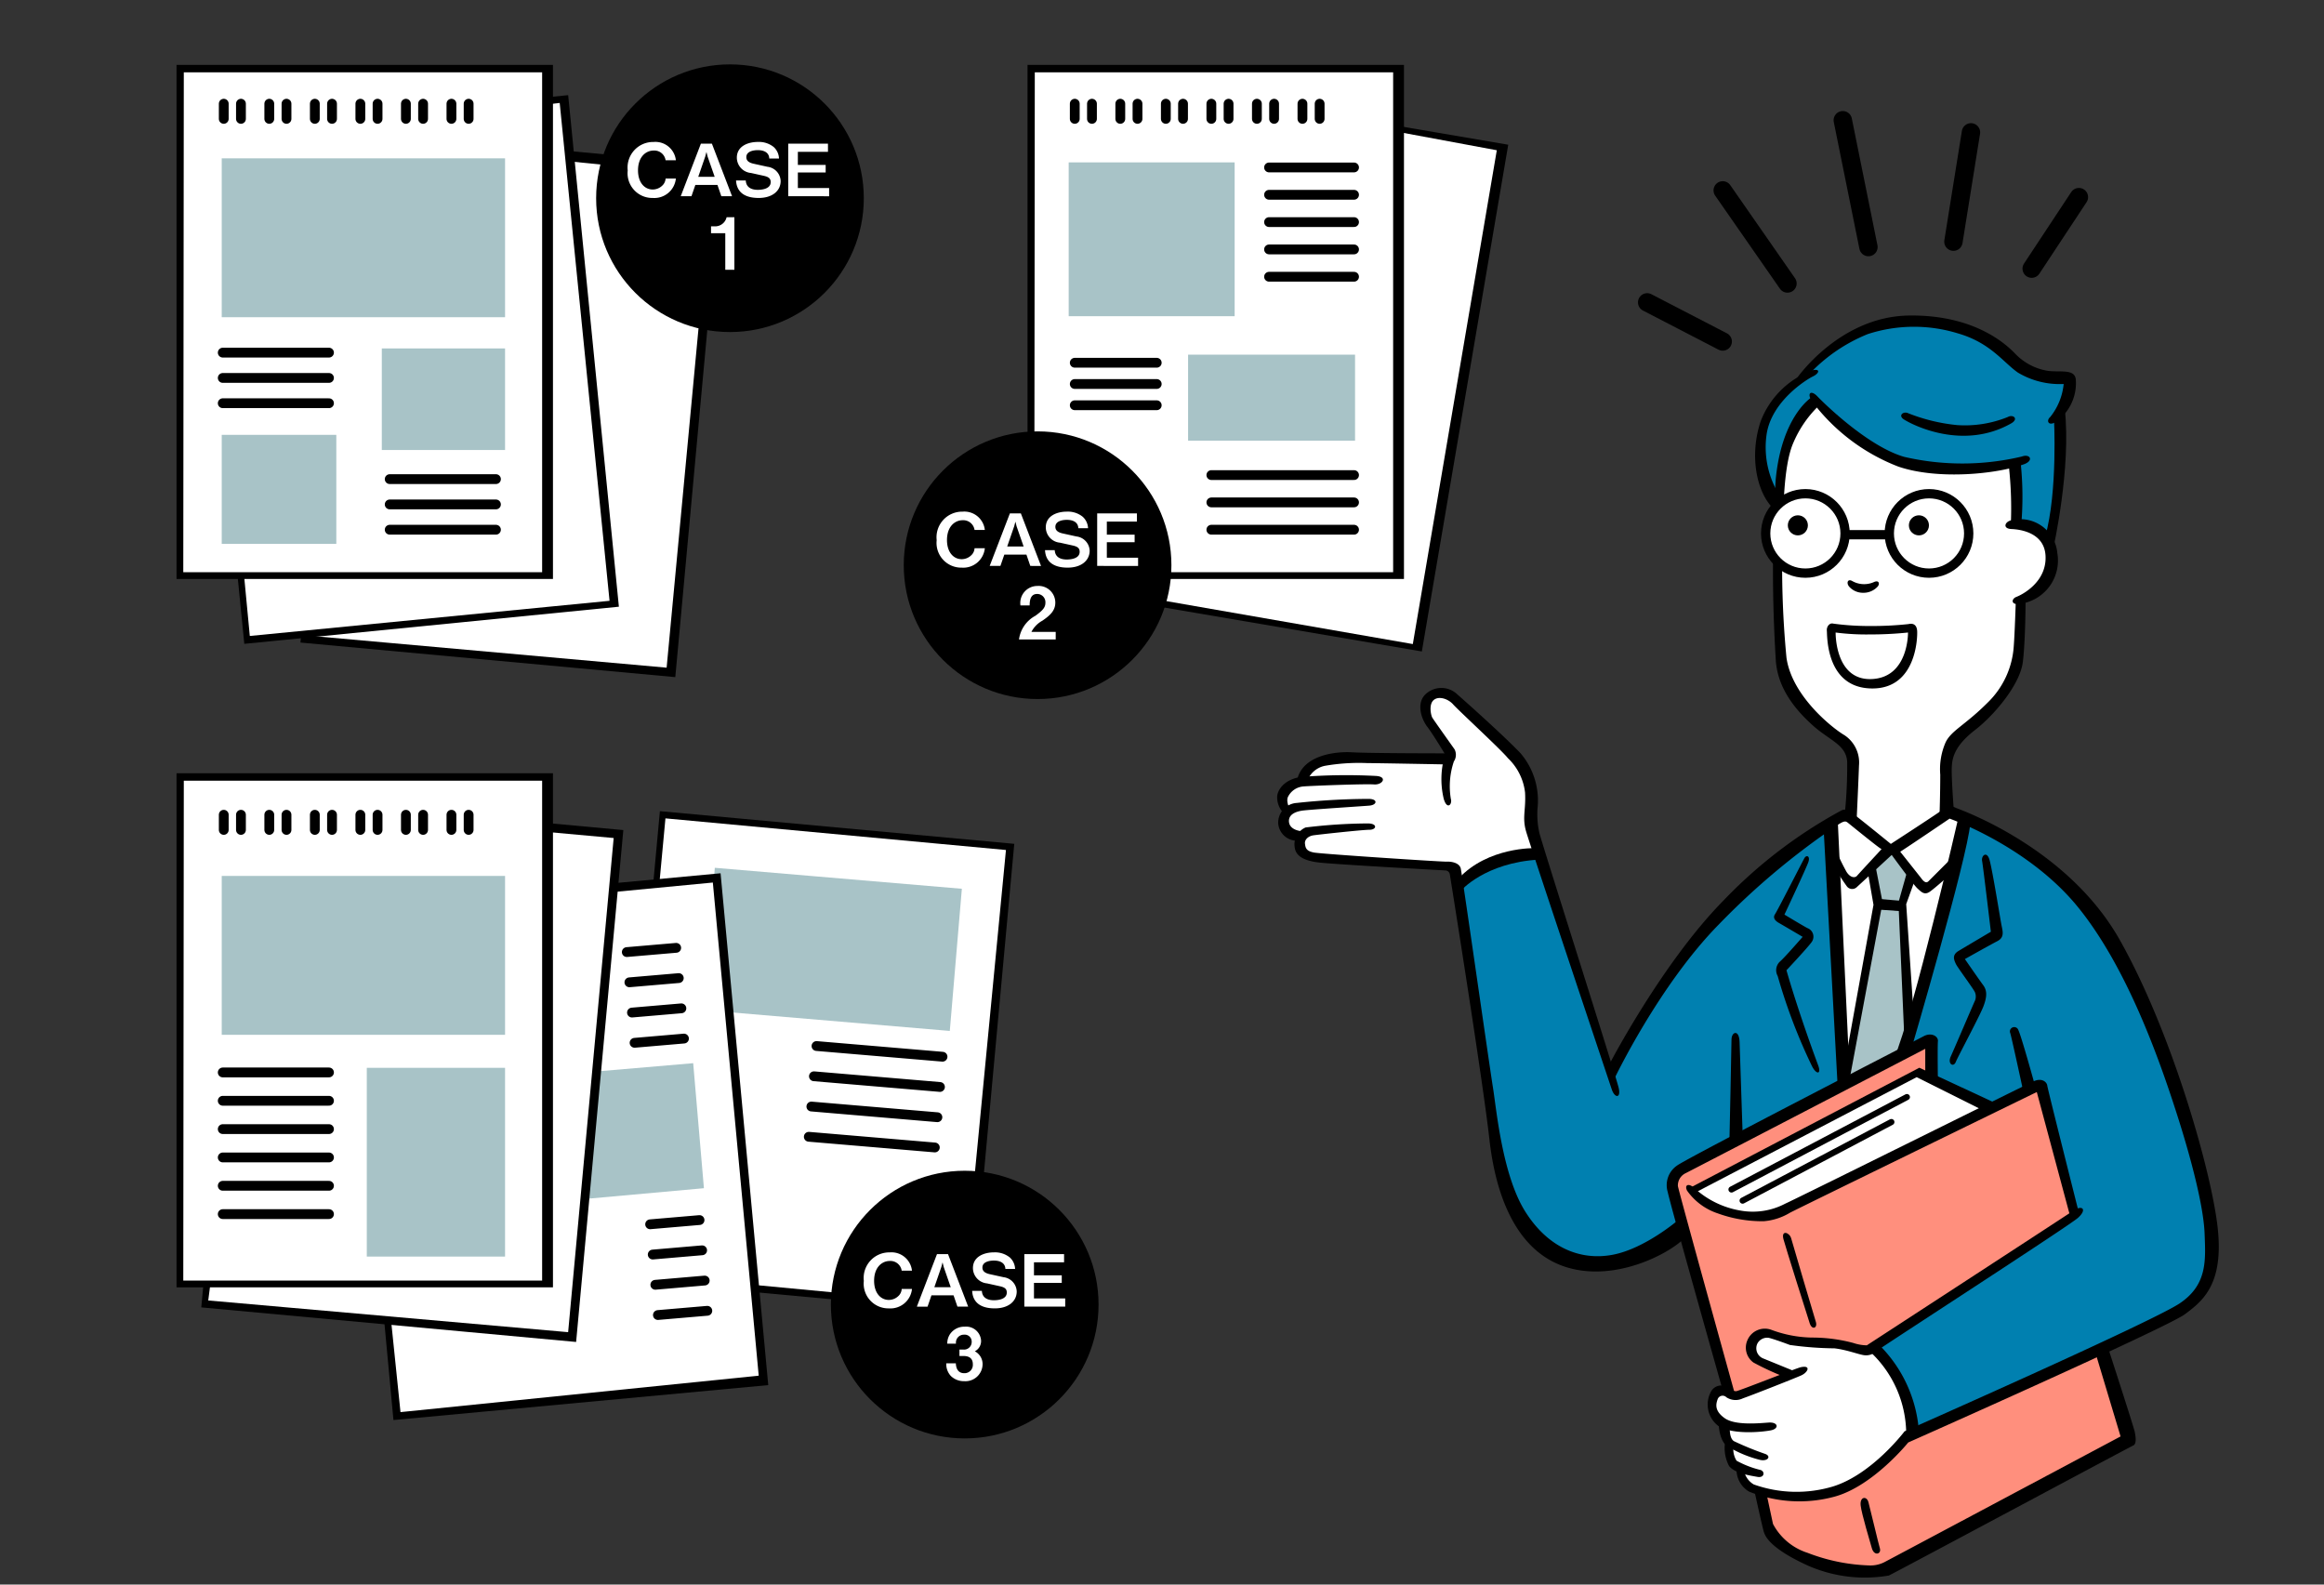
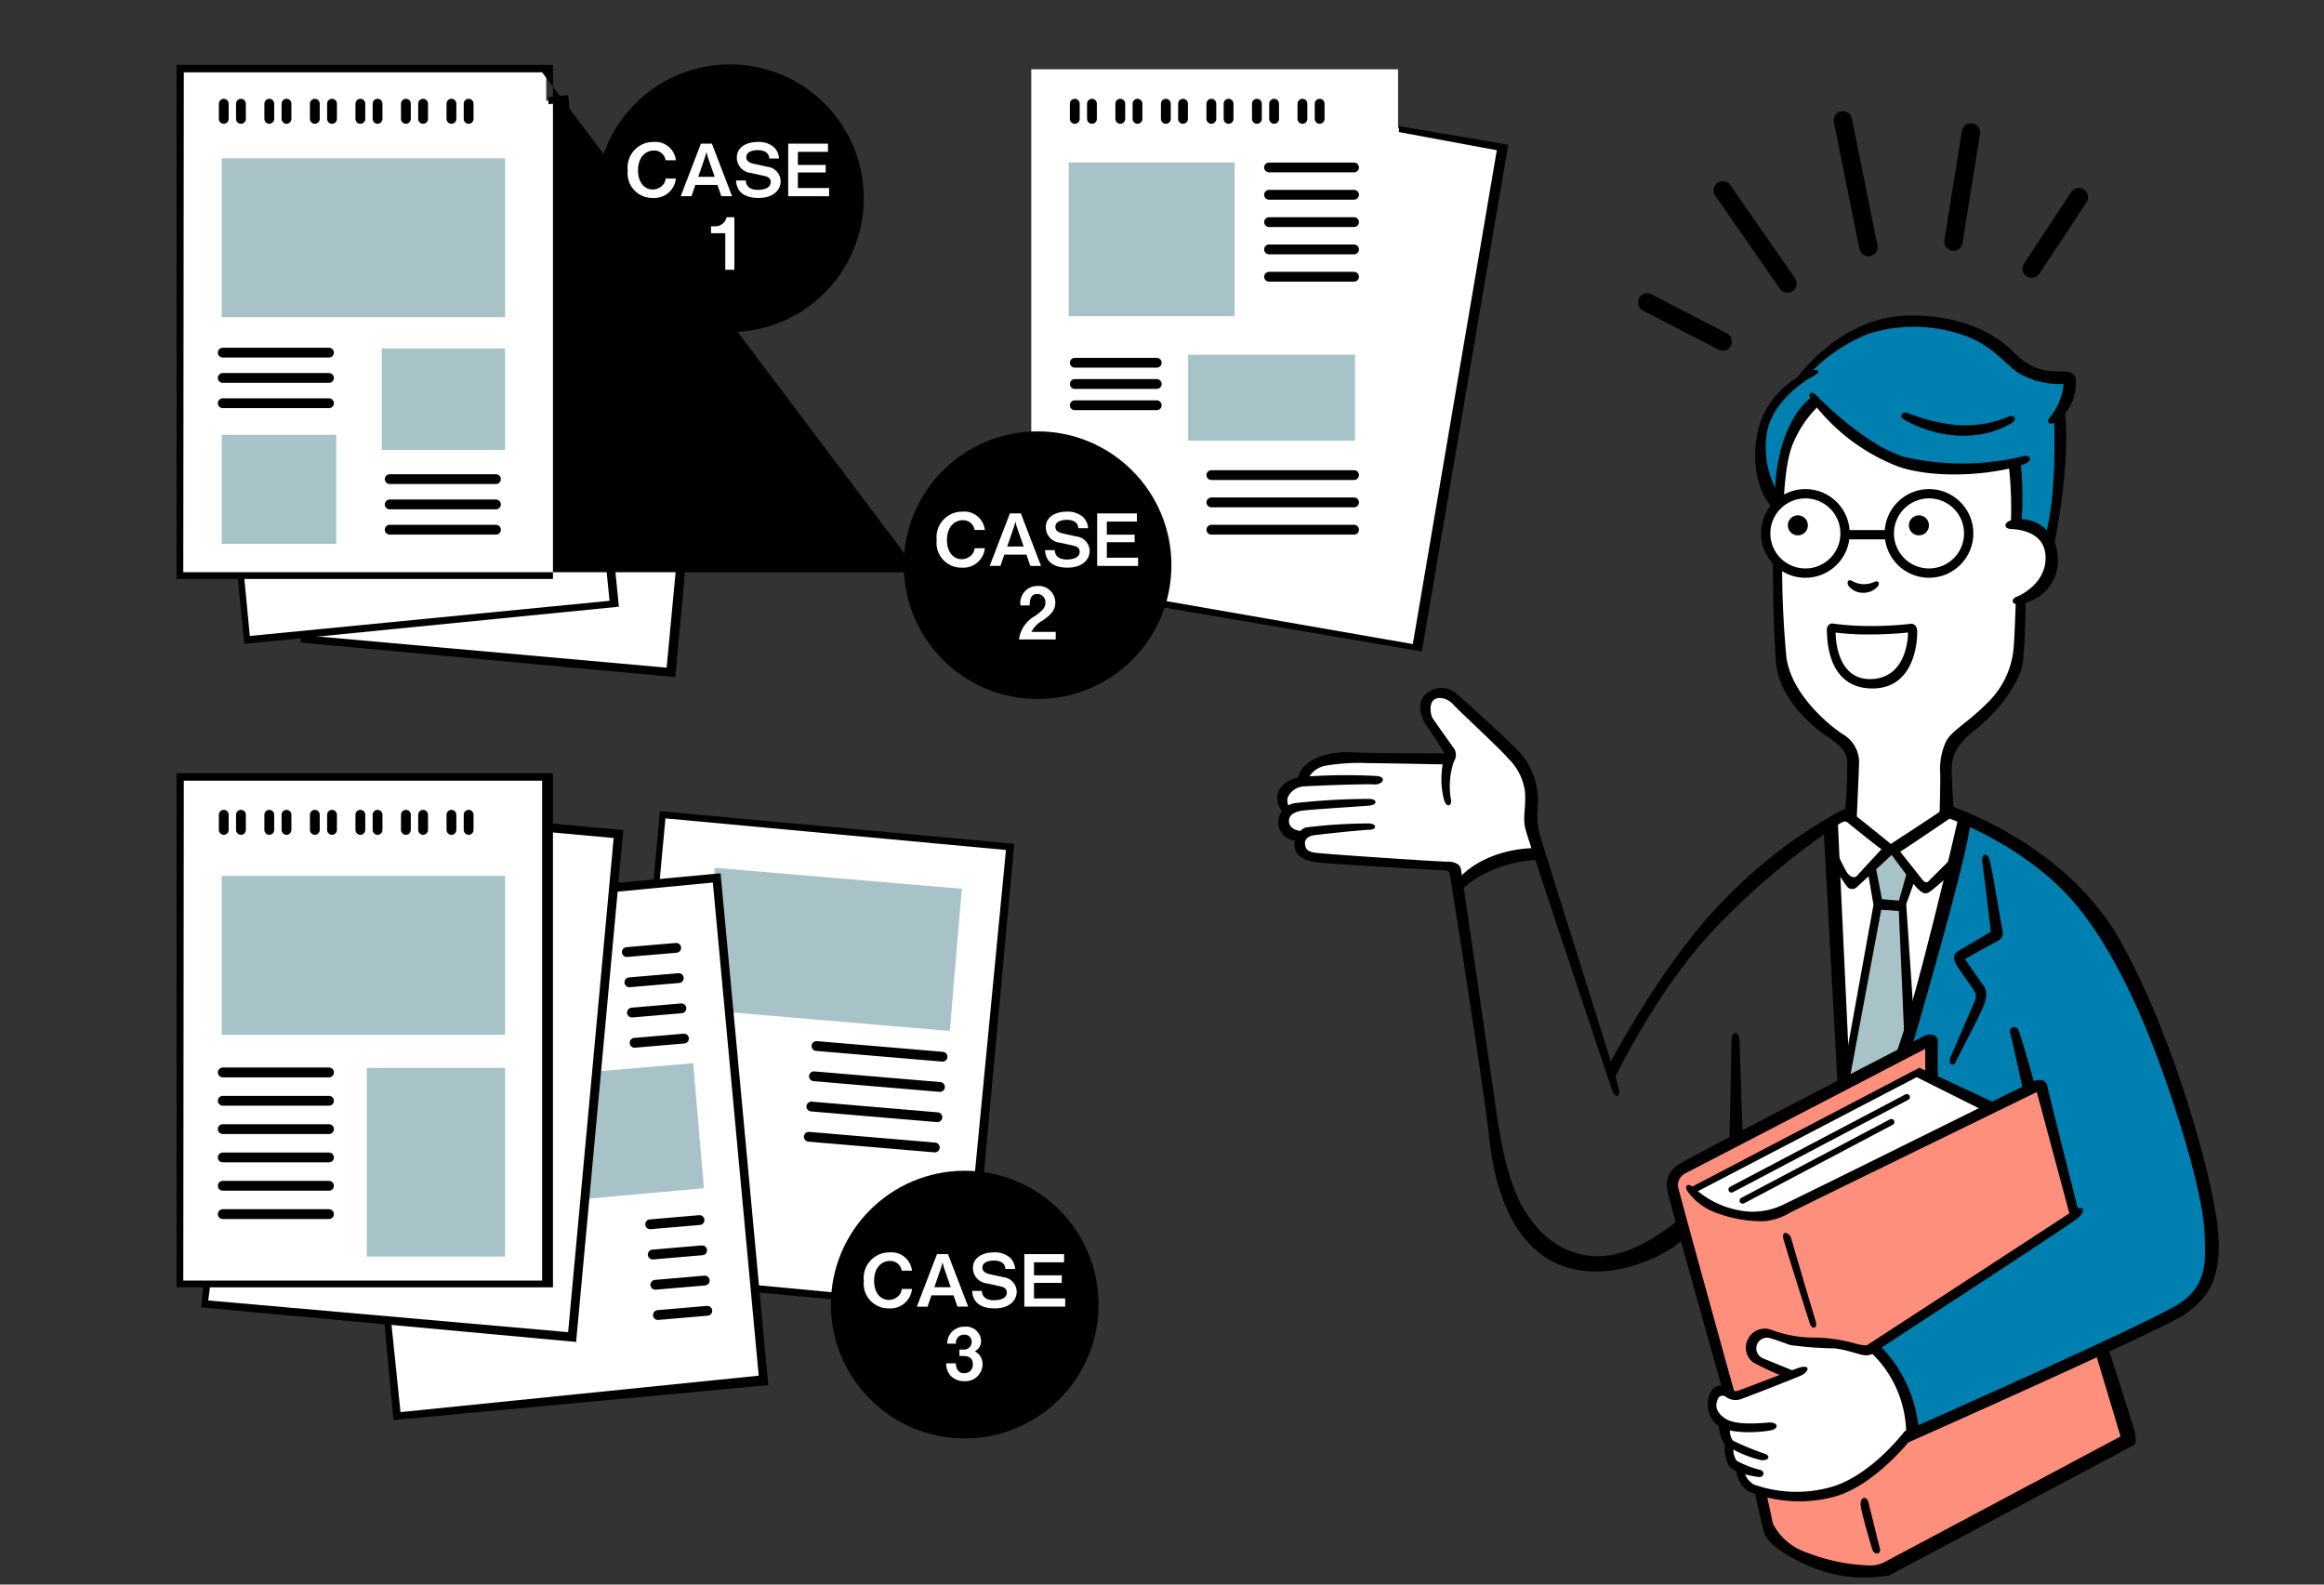
<svg xmlns="http://www.w3.org/2000/svg" viewBox="0 0 220 150">
  <rect x="0" y="0" width="220" height="150" fill="#333333" stroke="none" />
  <defs>
    <style>.cls-1,.cls-10,.cls-7,.cls-8,.cls-9{fill:none;}.cls-2{fill:#0080b0;}.cls-3{fill:#ff8f7d;}.cls-4,.cls-6{fill:#fff;}.cls-5{fill:#a8c3c7;}.cls-10,.cls-6,.cls-7,.cls-8,.cls-9{stroke:#000;stroke-linecap:round;stroke-linejoin:round;}.cls-6,.cls-7{stroke-width:0.881px;}.cls-8{stroke-width:1.74px;}.cls-9{stroke-width:0.928px;}.cls-10{stroke-width:0.58px;}</style>
  </defs>
  <title>illust02</title>
  <g id="レイヤー_2" data-name="レイヤー 2">
    <g id="レイヤー_1-2" data-name="レイヤー 1">
      <rect class="cls-1" width="220" height="150" />
      <path class="cls-2" d="M172.052,37.787s3.449,5.077,8.621,6.179a24.98,24.98,0,0,0,10.01-.1l.192,5.7s2.73.143,2.874,1.676c.766-1.245,1.437-10.3,1.245-12.022.91-1.916,1.15-3.448.671-3.352s-3.976-.479-4.838-1.485a13.761,13.761,0,0,0-10.106-3.736c-5.077.383-7.9,2.059-10.01,5.125-3.4,2.586-4.119,4.837-3.879,7.759s1.293,3.975,1.293,3.975S168.125,41.092,172.052,37.787Z" />
-       <path class="cls-2" d="M174.4,102.446l-1.054-24.235a36.269,36.269,0,0,0-9.675,7.232c-3.927,4.407-11.207,16.141-11.207,16.141l-6.849-20.93a19.171,19.171,0,0,0-7.424,2.921c.192,3.161,3.449,25.193,3.736,26.87s2.73,7.471,5.6,8.621a11.156,11.156,0,0,0,7.423-.144,26.254,26.254,0,0,0,4.167-2.538l-.814-3.832a2.169,2.169,0,0,1,.91-2.059C160.366,109.63,174.4,102.446,174.4,102.446Z" />
      <path class="cls-3" d="M196.287,114.947l-3.113-12.022S168.588,114.947,167.9,115s-3.608.287-5.045-.383a7.888,7.888,0,0,1-2.49-2.012l21.393-11.208.782.384.1-3.162S159.6,110.3,159.12,110.684s-.862,2.3-.431,3.544,8.813,30.941,8.813,30.941,2.682,2.969,6.131,3.352,5.316.192,5.747-.191S201.556,136.4,201.556,136.4Z" />
      <path class="cls-2" d="M185.942,77.588,180.194,99.86l2.443-1.246-.1,3.162,5.843,3.017,4.311-2.012.479.144,3.113,12.022-18.871,12.6s3.784,3.976,3.593,8.143c5.316-2.252,24.666-11.16,25.815-11.926a7.34,7.34,0,0,0,2.539-5.556c.095-2.635-1.629-10.3-5.8-21.314S192.647,80.175,185.942,77.588Z" />
      <path class="cls-4" d="M171.765,38.027s-3.161,2.442-3.257,7.95-.048,15.566.1,16.333a10.746,10.746,0,0,0,2.682,5.46c1.868,1.724,3.209,2.49,3.544,3.017a3.321,3.321,0,0,1,.575,2.682,31.744,31.744,0,0,0-.383,4.071l-.671-.335-.91.767,1.2,24.187,5.652-2.491,5.652-22.08-1.724-.766s-.144-5.891.862-6.849,5.412-4.694,5.843-7.088a34.039,34.039,0,0,0,.287-5.94,4.334,4.334,0,0,0,2.73-3.64,3.075,3.075,0,0,0-2.873-3.64,43.986,43.986,0,0,0-.384-5.8s-5.992.984-10.489.1C176.315,43.2,171.765,38.027,171.765,38.027Z" />
      <polygon class="cls-5" points="178.614 80.51 176.985 82.282 177.752 85.491 174.399 102.446 179.955 99.86 181.104 97.417 180.099 85.683 180.961 82.953 179.524 80.51 178.614 80.51" />
      <polygon class="cls-4" points="51.707 6.464 16.903 6.464 16.903 54.678 22.714 54.678 23.544 60.809 29.292 60.107 29.292 60.426 63.393 63.683 67.8 16.043 54.134 14.893 53.367 9.401 51.707 9.529 51.707 6.464" />
      <polygon class="cls-4" points="16.903 73.453 51.707 73.453 51.835 78.179 58.412 78.945 58.093 84.246 62.116 83.671 62.691 77.093 95.579 80.095 91.364 123.776 71.376 121.987 72.334 130.545 37.53 134.121 36.572 124.989 19.33 123.52 19.521 121.604 16.903 121.604 16.903 73.453" />
      <polygon class="cls-4" points="97.623 6.56 132.347 6.56 132.347 12.115 142.357 13.935 134.215 61.352 99.874 55.461 99.778 54.359 97.623 54.455 97.623 6.56" />
      <path class="cls-4" d="M145.9,80.654a16.586,16.586,0,0,1-1.006-2.97s.479-3.927-1.484-6.035-5.6-5.747-6.275-6.034-2.969.287-2.059,2.059a25.988,25.988,0,0,0,2.3,3.544l-.431.719s-10.25-.144-11.016-.1A3.093,3.093,0,0,0,123.39,73.9c-2.2.767-2.011,2.012-1.676,3.018a1.456,1.456,0,0,0,1.293,2.2,1.769,1.769,0,0,0,1.485,2.251c1.293.144,13.075.671,13.075.671l.288,1.915a14.066,14.066,0,0,1,8.046-3.3Z" />
      <path class="cls-4" d="M160.206,112.76l21.553-11.368,6.705,3.513L167.9,115S163.3,116.272,160.206,112.76Z" />
      <path class="cls-4" d="M177.416,127.543s4.263,4.263,3.545,8.334l-.527.287s-3.784,4.79-8.334,5.365-7.136-.1-7.472-2.3c-.91-.623-.958-2.3-.958-2.3a5.863,5.863,0,0,1-.479-2.012c-.862-.335-1.149-1.772-1.053-2.347s.479-1,.718-.958,1.581.527,1.581.527l4.933-1.868a24.258,24.258,0,0,1-3.353-1.676,1.6,1.6,0,0,1,.288-2.06c.814-.574,2.155.1,2.538.192s1.006.287,1.006.287,2.4.048,3.832.144a12.208,12.208,0,0,1,2.969.671Z" />
      <polygon class="cls-5" points="89.912 97.591 69.031 95.819 68.215 87.311 67.605 82.906 67.669 82.148 91.054 84.133 89.912 97.591" />
      <polygon class="cls-5" points="55.411 113.494 66.636 112.478 65.621 100.643 56.497 101.424 55.411 113.494" />
      <polygon points="51.878 9.197 53.786 9.008 58.586 57.432 23.126 60.947 22.478 54.411 23.097 54.407 23.648 60.202 57.702 56.874 52.984 9.745 51.93 9.864 51.878 9.197" />
      <polygon points="28.508 60.111 28.442 60.826 63.926 64.098 68.394 15.642 53.846 14.295 53.918 15.276 67.481 16.649 63.106 63.204 28.989 60.154 28.508 60.111" />
      <polygon points="132.444 11.938 142.776 13.7 134.598 61.669 99.471 55.681 99.67 54.509 100.329 54.527 100.209 55.125 133.744 60.969 141.694 14.223 132.419 12.499 132.444 11.938" />
      <polygon points="19.248 121.666 19.055 123.761 54.538 127.033 59.007 78.577 51.703 77.903 51.771 78.754 58.093 79.329 53.782 126.106 19.713 123.105 19.904 121.636 19.248 121.666" />
      <polygon points="71.47 122.322 91.928 124.209 96.015 79.879 62.469 76.786 61.832 83.689 62.42 83.623 62.994 77.469 95.228 80.462 91.085 123.496 71.352 121.628 71.47 122.322" />
      <polygon points="36.378 125.117 37.246 134.424 72.726 131.118 68.212 82.666 58.318 83.588 58.125 84.437 67.481 83.543 71.823 130.225 37.913 133.674 37.019 124.989 36.378 125.117" />
-       <path d="M16.711,6.144V54.806H52.346V6.144Zm34.61,48.023H17.35L17.4,6.847H51.321Z" />
-       <path d="M97.271,6.144V54.806h35.635V6.144Zm34.61,48.023H97.91l.048-47.32h33.923Z" />
+       <path d="M16.711,6.144V54.806H52.346V6.144m34.61,48.023H17.35L17.4,6.847H51.321Z" />
      <path d="M16.711,73.2V121.86H52.346V73.2Zm34.61,48.023H17.35L17.4,73.9H51.321Z" />
      <path d="M171.525,37.979a18.544,18.544,0,0,0,8.19,6.194c3.68,1.254,9.228.735,11.878-.223.975-.352.575-1.022-.191-.735a24.423,24.423,0,0,1-11.144.032c-3.425-.989-7.567-5.045-8.206-5.715S171.03,37.245,171.525,37.979Z" />
      <path d="M190.157,44.046a36.093,36.093,0,0,1,.191,5.715,1.371,1.371,0,0,0,.99-.064,30.865,30.865,0,0,0-.064-6Z" />
      <path d="M190.284,49.282a3.517,3.517,0,0,1,4.471,3.066,4.137,4.137,0,0,1-3.609,4.821c-.782.109-.766-.479-.255-.671s2.906-1.4,2.746-3.927c-.138-2.173-2.427-2.459-3.225-2.491S189.742,49.474,190.284,49.282Z" />
      <path d="M184.952,76.646s-.224-2.937-.192-3.927.256-2.107,2.236-3.64c1.787-1.384,4.246-4.279,4.5-6.45s.255-5.907.255-5.907l-.926.16s-.1,3.1-.191,4.246a8.175,8.175,0,0,1-2.491,5.4c-2.107,2.107-3.417,2.618-3.959,3.735a6.341,6.341,0,0,0-.511,3.066c0,1.79-.064,3.7-.064,3.7Z" />
      <path d="M171.509,37.6s-2.841,1.724-3.416,7.823a138.364,138.364,0,0,0,0,16.859c.1,2.842,1.916,4.949,3.512,6.386s3.161,1.82,3.257,3.448A43.91,43.91,0,0,1,174.638,77l1.118.67s.192-4.151.224-5.2a3.107,3.107,0,0,0-1.373-2.874c-1.054-.607-4.982-3.672-5.492-7.344a90.44,90.44,0,0,1-.352-11.846c.064-1.405,0-6.195.99-8.462a10.663,10.663,0,0,1,2.363-3.48Z" />
      <path d="M167.933,48.205c-1.628-1.533-2.355-4.974-1.277-8.278a8.292,8.292,0,0,1,4.893-4.87c.814-.191.671.288.072.575s-3.9,2.323-4.382,5.46a8.558,8.558,0,0,0,1.029,5.484Z" />
      <path d="M170.1,35.808s4.024-5.844,10.6-5.939,9.547,3.065,10.186,3.735a5.485,5.485,0,0,0,2.97,1.5c1.149.16,2.554-.223,2.65.83a4.506,4.506,0,0,1-1.82,3.96c-.759.521-1.022-.064-.607-.415a5.891,5.891,0,0,0,1.277-3.13,7.7,7.7,0,0,1-4.342-1.085c-1.405-.99-2.587-2.81-5.652-3.7a14.135,14.135,0,0,0-8.557.064,15.682,15.682,0,0,0-5.428,3.672Z" />
      <path d="M194.435,39.512s.383,7.024-.83,11.3l.766,1.117s1.725-7.663,1.086-13.251Z" />
      <path d="M180.226,39.7c.811.525,5.588,2.97,10.154.383.758-.429.192-.894-.319-.606a10.829,10.829,0,0,1-4.758.766,17.018,17.018,0,0,1-4.725-1.15C180.131,38.937,179.683,39.352,180.226,39.7Z" />
      <path d="M164.389,139.006a2.417,2.417,0,0,0,1.173,2.187,12.716,12.716,0,0,0,8.119.479c3.64-1,6.96-5.124,6.96-5.124s24.459-10.857,26.183-12.134,3.688-2.858,3.113-8.174-4.358-18.583-9.291-27.3c-4.89-8.64-14.848-12.214-15.471-12.453a1.069,1.069,0,0,0-1.2.1c-.191.191-4.981,3.3-4.981,3.3s-3.64-2.969-3.927-3.113a.734.734,0,0,0-.767-.048A45.27,45.27,0,0,0,163.1,85.3c-5.7,5.8-10.633,15.23-10.633,15.23l.335,1.629s4.215-8.861,9.915-14.656a70.243,70.243,0,0,1,11.207-9.388c.718-.479.814-.383,1.054-.191s2.538,2.059,2.969,2.347,1.054.91,1.82.431,4.79-3.209,4.79-3.209,7.424,2.586,12.117,8.333,7.759,14.561,9.292,19.3,2.634,9.148,2.73,11.639.287,4.837-2.347,6.609-26.055,12.118-26.055,12.118-3.065,4.071-6.777,5.221a12.035,12.035,0,0,1-7.5-.192,1.957,1.957,0,0,1-.958-1.628Z" />
      <path d="M170.456,129.427c-.419.092-5.812,2.235-6.1,2.267a1.117,1.117,0,0,1-.8-.351,1.1,1.1,0,0,0-1.565.351,2.551,2.551,0,0,0,.671,3.289c1.341.862,4.183.575,4.981.415s.7-.8-.224-.734-3.161.287-4.151-.415-.83-1.341-.67-1.788a.5.5,0,0,1,.83-.192,1.58,1.58,0,0,0,1.565.1c.83-.288,4.885-1.884,5.523-2.171S171.477,129.2,170.456,129.427Z" />
      <path d="M162.7,134.728s0,1.564.766,2.139a11.067,11.067,0,0,0,3.065,1.309c.8.224,1.182-.319.575-.543a28.649,28.649,0,0,1-2.97-1.213c-.447-.287-.383-1.245-.383-1.245Z" />
      <path d="M163.3,136.548a3.668,3.668,0,0,0,.383,2.235c.575.7,1.98.894,2.683,1.022s.742-.58.223-.671a9,9,0,0,1-2.2-.862,2.05,2.05,0,0,1-.287-1.373Z" />
      <path d="M168.8,130.289a25.335,25.335,0,0,1-2.81-1.309,1.736,1.736,0,0,1-.574-2.107,1.789,1.789,0,0,1,2.267-.99,11.489,11.489,0,0,0,3.8.734,15.13,15.13,0,0,1,3.96.511,4.251,4.251,0,0,0,1.277.224s18.647-12.134,19.541-12.74,1.341-.1.415.7-18.743,12.325-19.03,12.581a1.417,1.417,0,0,1-1.245.383c-.575-.1-1.629-.511-2.746-.639a32.094,32.094,0,0,1-4.215-.319c-.766-.288-1.6-.575-1.98-.671a1.049,1.049,0,0,0-1.085.511,1.034,1.034,0,0,0,.542,1.437l2.97,1.213Z" />
      <path d="M177.033,127.958a10.669,10.669,0,0,1,3.417,7.728l1.181-.448a12.808,12.808,0,0,0-3.7-7.886Z" />
      <path d="M153.229,102.973c-.331-1.39-7.471-23.756-7.519-24.187a8.017,8.017,0,0,1-.16-2.267,6.9,6.9,0,0,0-1.628-5.237c-1.661-1.724-5.2-4.885-5.939-5.524a2.183,2.183,0,0,0-2.938-.127c-1.054.862-.479,2.458.064,3.161S136.8,71.41,136.8,71.41a8.024,8.024,0,0,0-.128,4.215c.32,1.085.831.511.671,0a7.3,7.3,0,0,1,.287-3.545,1.131,1.131,0,0,0,.064-1.149c-.223-.319-1.979-2.778-2.107-3s-.351-1.245.128-1.66,1.373-.128,1.851.415,4.6,4.343,5.173,5.077a5.328,5.328,0,0,1,1.629,3.257c.095,1.66-.288,2.331.095,3.672s7.823,23.565,8.111,24.427S153.469,103.979,153.229,102.973Z" />
      <path d="M137.057,71.314s-7.376,0-9.069-.1-4.885.32-5.236,2.842h.958a2.245,2.245,0,0,1,1.724-1.564,18.8,18.8,0,0,1,3.991-.256c.83,0,7.6.128,7.6.128Z" />
      <path d="M130.255,73.453a54.2,54.2,0,0,0-7.152.1c-1.565.256-2.171,1.245-2.2,1.852a2.148,2.148,0,0,0,.575,1.533l.67-.256s-.447-.766-.223-1.245a1.768,1.768,0,0,1,1.468-.99c.735-.064,5.844-.255,6.674-.191S131.373,73.517,130.255,73.453Z" />
      <path d="M122.784,79.584A1.782,1.782,0,0,1,121,77.956a1.878,1.878,0,0,1,1.756-1.948,65.037,65.037,0,0,1,6.8-.383c.894,0,.83.574.064.638s-5.811.383-6.386.479-1.277.351-1.214,1.054.926.926,1.533.894Z" />
      <path d="M159.384,117.27c-1.437,1.437-6.514,4.119-11.112,2.682s-6.657-6.514-7.28-12.118c-.573-5.159-3.312-22.364-3.743-25.059a.445.445,0,0,0-.419-.377c-1.869-.1-10.4-.576-11.931-.746-1.724-.192-2.235-.767-2.331-1.405a1.741,1.741,0,0,1,1.022-1.916,50.385,50.385,0,0,1,5.939-.383c.9.024.782.6.112.6s-4.838.455-5.317.527-.838.407-.79.79.1.7.862.839,12.166.886,12.549.862,1.223.083,1.341.67c.168.838,2.73,18.775,3.049,20.755s.878,8.222,3.034,11.67,5.22,4.694,8.286,4.119,6.226-3.3,6.226-3.3Z" />
      <path d="M145.295,80.287s-4.439-.128-7.217,2.873l.192,1.182s2.267-2.682,7.44-2.97Z" />
      <path d="M183.451,102.542s-.048-3.5,0-3.975-.622-.863-1.341-.479-22.606,11.638-23.373,12.261a2.241,2.241,0,0,0-.862,2.49c.24,1.2,5.221,18.823,5.221,18.823l1.2.527s-5.46-19.685-5.46-19.924a1.281,1.281,0,0,1,.718-1.2c.671-.335,22.7-11.782,22.7-11.782v2.586l.527.384Z" />
      <path d="M199.592,127.687s2.395,7.376,2.491,7.855.191,1.149-.144,1.293-22.511,12.022-23.134,12.309A13.37,13.37,0,0,1,171,148.138c-3.7-1.714-3.927-2.873-4.023-3.113s-.862-3.736-.862-3.736l1.15.288.574,2.682a5.629,5.629,0,0,0,3.257,2.73,17.691,17.691,0,0,0,5.891,1.2,2.908,2.908,0,0,0,1.533-.383c.287-.144,22.223-11.83,22.223-11.83l-2.346-7.807Z" />
      <path d="M176.139,142.519c.087.785.922,3.552,1.054,4.023.223.8.926.575.766.032s-.833-3.416-1.085-4.375C176.714,141.593,176.043,141.656,176.139,142.519Z" />
      <path d="M159.7,112.7a5.776,5.776,0,0,0,2.938,2.171,12.383,12.383,0,0,0,4.31.734,5.679,5.679,0,0,0,2.491-.8c.447-.255,23.373-11.431,23.373-11.431l3.129,11.655.8-.447s-2.905-11.5-2.937-11.815-.479-.766-1.278-.415-22.51,11.144-23.532,11.591a6.6,6.6,0,0,1-4.311.639,8.546,8.546,0,0,1-4.278-2.108C159.855,111.961,159.44,112.153,159.7,112.7Z" />
      <polygon points="159.983 112.44 181.695 101.073 188.911 104.426 187.57 105.032 181.44 101.967 160.43 112.919 159.983 112.44" />
      <path d="M168.827,117.294c.128.511,2.267,7.312,2.491,7.982s.766.447.574-.159-2.171-7.312-2.33-7.887S168.6,116.4,168.827,117.294Z" />
      <path d="M163.718,107.858s.192-8.669.192-9.435.718-1.006.766.191.288,8.717.288,8.717Z" />
      <path d="M191.5,103.165s-1.054-4.886-1.2-5.365a.41.41,0,1,1,.767-.287c.287.575,1.58,5.268,1.58,5.268Z" />
      <path d="M185.367,77.493s-4.167,18.2-6.083,22.75l1.629-.862s5.316-18.105,5.6-21.409Z" />
      <polygon points="173.968 77.636 175.117 102.255 173.968 102.973 172.627 78.355 173.968 77.636" />
      <path d="M173.585,81.947A19.49,19.49,0,0,0,174.83,83.9a.631.631,0,0,0,.958.063c.351-.319,3.289-3.033,3.289-3.033s2.043,2.81,2.427,3.161.67.671,1.181.32,2.139-1.821,2.139-1.821l-.159-1.277-2.108,2.108c-.128.127-.319.191-.638-.224s-2.427-3.065-2.427-3.065l-1.086-.064s-2.458,2.65-2.618,2.842-.607.223-.99-.383a23.234,23.234,0,0,1-1.054-2.172Z" />
      <polygon points="174.638 100.69 177.353 85.651 176.778 82.33 177.512 81.819 178.215 85.427 175.117 102.031 174.638 100.69" />
      <polygon points="180.578 82.362 179.715 85.427 180.29 98.678 181.184 96.507 180.45 85.587 181.312 83.192 180.578 82.362" />
      <polygon points="179.907 85.268 177.64 85.076 177.736 86.098 180.003 86.257 179.907 85.268" />
      <path d="M188.337,81.4c.3,1.066,1.021,5.652,1.149,6.258s.237,1.1-.415,1.437c-.8.415-3.065,1.693-3.065,1.693s1.341,1.947,1.724,2.458.383,1.086.032,2.012-2.4,4.725-2.618,5.268-.8.192-.479-.511,2.2-5.108,2.3-5.3a1.057,1.057,0,0,0,0-.766c-.1-.288-1.661-2.363-1.82-2.714s-.391-.826.255-1.214c.958-.575,3.065-1.82,3.065-1.82s-.734-6.194-.83-6.7S188.081,80.51,188.337,81.4Z" />
-       <path d="M171.541,100.945a52.617,52.617,0,0,1-3.257-8.557,1.114,1.114,0,0,1,.224-1.373c.447-.383,2.139-2.331,2.139-2.331s-1.948-1.149-2.235-1.309-.639-.447-.383-.83,2.434-4.671,2.778-5.3c.191-.351.575-.223.383.352s-2.267,4.981-2.267,4.981,1.692,1.022,2.171,1.277a.862.862,0,0,1,.415,1.309c-.383.543-2.394,2.682-2.394,2.682s.984,3.558,3,9C172.435,101.712,171.956,101.744,171.541,100.945Z" />
      <path d="M181.486,59.713c-.046-.636-.455-.727-.819-.636a31.988,31.988,0,0,1-3.638.182,24.965,24.965,0,0,1-3.5-.228c-.318-.091-.636.273-.591.682s-.136,5.458,4.321,5.458C181.4,65.171,181.531,60.35,181.486,59.713Zm-4.2,4.563c-3.608.243-3.517-4.4-3.517-4.4a22.326,22.326,0,0,0,3.214.182,34.509,34.509,0,0,0,3.638-.182S180.688,64.048,177.287,64.276Z" />
      <circle class="cls-6" cx="182.608" cy="50.495" r="3.759" />
      <circle class="cls-6" cx="170.905" cy="50.495" r="3.759" />
      <line class="cls-7" x1="178.545" y1="50.617" x2="174.786" y2="50.617" />
      <path d="M175.337,55a2.284,2.284,0,0,0,2.1.081c.47-.188.536.242.269.488a1.8,1.8,0,0,1-1.337.545,1.74,1.74,0,0,1-1.327-.591C174.769,55.19,174.907,54.757,175.337,55Z" />
      <circle cx="181.653" cy="49.73" r="0.95" />
      <circle cx="170.193" cy="49.73" r="0.95" />
      <line class="cls-8" x1="176.874" y1="23.387" x2="174.447" y2="11.381" />
      <line class="cls-8" x1="184.92" y1="22.876" x2="186.58" y2="12.53" />
      <line class="cls-8" x1="192.328" y1="25.43" x2="196.798" y2="18.661" />
      <line class="cls-8" x1="169.21" y1="26.835" x2="163.08" y2="18.022" />
      <line class="cls-8" x1="163.08" y1="32.327" x2="155.927" y2="28.623" />
      <line class="cls-9" x1="21.086" y1="33.381" x2="31.144" y2="33.381" />
      <line class="cls-9" x1="21.086" y1="35.776" x2="31.144" y2="35.776" />
      <line class="cls-9" x1="21.086" y1="38.17" x2="31.144" y2="38.17" />
      <line class="cls-9" x1="21.086" y1="101.52" x2="31.144" y2="101.52" />
      <line class="cls-9" x1="21.086" y1="104.202" x2="31.144" y2="104.202" />
      <line class="cls-9" x1="21.086" y1="106.884" x2="31.144" y2="106.884" />
      <line class="cls-9" x1="21.086" y1="109.567" x2="31.144" y2="109.567" />
      <line class="cls-9" x1="21.086" y1="112.249" x2="31.144" y2="112.249" />
      <line class="cls-9" x1="21.086" y1="114.931" x2="31.144" y2="114.931" />
      <line class="cls-9" x1="36.891" y1="45.355" x2="46.949" y2="45.355" />
      <line class="cls-9" x1="36.891" y1="47.75" x2="46.949" y2="47.75" />
      <line class="cls-9" x1="36.891" y1="50.144" x2="46.949" y2="50.144" />
      <line class="cls-9" x1="21.182" y1="9.816" x2="21.182" y2="11.253" />
      <line class="cls-9" x1="22.81" y1="9.816" x2="22.81" y2="11.253" />
      <line class="cls-9" x1="25.492" y1="9.816" x2="25.492" y2="11.253" />
      <line class="cls-9" x1="27.121" y1="9.816" x2="27.121" y2="11.253" />
      <line class="cls-9" x1="29.803" y1="9.816" x2="29.803" y2="11.253" />
      <line class="cls-9" x1="31.431" y1="9.816" x2="31.431" y2="11.253" />
      <line class="cls-9" x1="34.113" y1="9.816" x2="34.113" y2="11.253" />
      <line class="cls-9" x1="35.742" y1="9.816" x2="35.742" y2="11.253" />
      <line class="cls-9" x1="38.424" y1="9.816" x2="38.424" y2="11.253" />
      <line class="cls-9" x1="40.052" y1="9.816" x2="40.052" y2="11.253" />
      <line class="cls-9" x1="42.735" y1="9.816" x2="42.735" y2="11.253" />
      <line class="cls-9" x1="44.363" y1="9.816" x2="44.363" y2="11.253" />
      <line class="cls-9" x1="21.182" y1="77.125" x2="21.182" y2="78.562" />
      <line class="cls-9" x1="22.81" y1="77.125" x2="22.81" y2="78.562" />
      <line class="cls-9" x1="25.492" y1="77.125" x2="25.492" y2="78.562" />
      <line class="cls-9" x1="27.121" y1="77.125" x2="27.121" y2="78.562" />
      <line class="cls-9" x1="29.803" y1="77.125" x2="29.803" y2="78.562" />
      <line class="cls-9" x1="31.431" y1="77.125" x2="31.431" y2="78.562" />
      <line class="cls-9" x1="34.113" y1="77.125" x2="34.113" y2="78.562" />
      <line class="cls-9" x1="35.742" y1="77.125" x2="35.742" y2="78.562" />
      <line class="cls-9" x1="38.424" y1="77.125" x2="38.424" y2="78.562" />
      <line class="cls-9" x1="40.052" y1="77.125" x2="40.052" y2="78.562" />
      <line class="cls-9" x1="42.735" y1="77.125" x2="42.735" y2="78.562" />
      <line class="cls-9" x1="44.363" y1="77.125" x2="44.363" y2="78.562" />
      <line class="cls-9" x1="101.742" y1="9.816" x2="101.742" y2="11.253" />
      <line class="cls-9" x1="103.37" y1="9.816" x2="103.37" y2="11.253" />
      <line class="cls-9" x1="106.052" y1="9.816" x2="106.052" y2="11.253" />
      <line class="cls-9" x1="107.681" y1="9.816" x2="107.681" y2="11.253" />
      <line class="cls-9" x1="110.363" y1="9.816" x2="110.363" y2="11.253" />
      <line class="cls-9" x1="111.991" y1="9.816" x2="111.991" y2="11.253" />
      <line class="cls-9" x1="114.673" y1="9.816" x2="114.673" y2="11.253" />
      <line class="cls-9" x1="116.302" y1="9.816" x2="116.302" y2="11.253" />
      <line class="cls-9" x1="118.984" y1="9.816" x2="118.984" y2="11.253" />
      <line class="cls-9" x1="120.612" y1="9.816" x2="120.612" y2="11.253" />
      <line class="cls-9" x1="123.295" y1="9.816" x2="123.295" y2="11.253" />
      <line class="cls-9" x1="124.923" y1="9.816" x2="124.923" y2="11.253" />
      <rect class="cls-5" x="20.99" y="14.989" width="26.821" height="15.039" />
      <rect class="cls-5" x="20.99" y="82.918" width="26.821" height="15.039" />
      <rect class="cls-5" x="34.722" y="101.083" width="13.089" height="17.867" />
      <rect class="cls-5" x="20.99" y="41.164" width="10.847" height="10.321" />
      <rect class="cls-5" x="36.144" y="32.984" width="11.667" height="9.614" />
      <line class="cls-9" x1="120.134" y1="15.851" x2="128.18" y2="15.851" />
      <line class="cls-9" x1="120.134" y1="18.438" x2="128.18" y2="18.438" />
      <line class="cls-9" x1="120.134" y1="21.024" x2="128.18" y2="21.024" />
      <line class="cls-9" x1="120.134" y1="23.61" x2="128.18" y2="23.61" />
      <line class="cls-9" x1="120.134" y1="26.197" x2="128.18" y2="26.197" />
      <line class="cls-9" x1="114.673" y1="44.972" x2="128.18" y2="44.972" />
      <line class="cls-9" x1="114.673" y1="47.558" x2="128.18" y2="47.558" />
      <line class="cls-9" x1="114.673" y1="50.144" x2="128.18" y2="50.144" />
      <line class="cls-9" x1="101.742" y1="34.339" x2="109.501" y2="34.339" />
      <line class="cls-9" x1="101.742" y1="36.35" x2="109.501" y2="36.35" />
      <line class="cls-9" x1="101.742" y1="38.362" x2="109.501" y2="38.362" />
      <rect class="cls-5" x="101.167" y="15.372" width="15.71" height="14.56" />
      <rect class="cls-5" x="112.47" y="33.573" width="15.805" height="8.142" />
      <line class="cls-9" x1="89.224" y1="100.032" x2="77.293" y2="99.019" />
      <line class="cls-9" x1="88.981" y1="102.895" x2="77.05" y2="101.883" />
      <line class="cls-9" x1="88.738" y1="105.759" x2="76.807" y2="104.746" />
      <line class="cls-9" x1="88.495" y1="108.622" x2="76.564" y2="107.61" />
      <line class="cls-9" x1="64.748" y1="98.314" x2="60.072" y2="98.715" />
      <line class="cls-9" x1="64.503" y1="95.451" x2="59.826" y2="95.852" />
      <line class="cls-9" x1="64.257" y1="92.588" x2="59.581" y2="92.989" />
      <line class="cls-9" x1="64.012" y1="89.725" x2="59.335" y2="90.126" />
      <line class="cls-9" x1="66.958" y1="124.083" x2="62.281" y2="124.484" />
      <line class="cls-9" x1="66.712" y1="121.22" x2="62.035" y2="121.621" />
      <line class="cls-9" x1="66.467" y1="118.357" x2="61.79" y2="118.758" />
      <line class="cls-9" x1="66.221" y1="115.494" x2="61.545" y2="115.895" />
      <line class="cls-10" x1="163.91" y1="112.6" x2="180.514" y2="103.851" />
      <line class="cls-10" x1="164.964" y1="113.654" x2="179.045" y2="106.214" />
      <circle cx="69.102" cy="18.764" r="12.669" />
      <circle cx="98.222" cy="53.504" r="12.669" />
      <circle cx="91.325" cy="123.495" r="12.669" />
      <path class="cls-4" d="M61.8,18.739a2.339,2.339,0,0,1-2.378-2.6,2.422,2.422,0,0,1,2.447-2.7,1.951,1.951,0,0,1,2.112,1.731h-.974a1.078,1.078,0,0,0-1.118-.92c-.777,0-1.492.628-1.492,1.874,0,1.166.627,1.814,1.39,1.814a1.3,1.3,0,0,0,.906-.368.981.981,0,0,0,.314-.669h.974A2.047,2.047,0,0,1,61.8,18.739Z" />
      <path class="cls-4" d="M68.285,18.576l-.368-1.07H65.825l-.369,1.07H64.441L66.349,13.6h1.043L69.3,18.576Zm-1.3-3.756-.109-.436-.116.436L66.1,16.736h1.554Z" />
      <path class="cls-4" d="M71.818,18.739c-.852,0-2.065-.231-2.14-1.655h.92c.041.8.771.886,1.138.886.233,0,1.221-.027,1.221-.73,0-.361-.219-.5-.668-.6l-1.2-.266a1.465,1.465,0,0,1-1.336-1.452c0-1.07,1.029-1.486,2-1.486a2.229,2.229,0,0,1,1.5.49,1.554,1.554,0,0,1,.491,1.078h-.92c-.034-.75-.831-.791-1.084-.791-.163,0-1.09.014-1.09.662,0,.285.17.511.7.626l1.3.287A1.409,1.409,0,0,1,73.9,17.138C73.9,18.051,73.134,18.739,71.818,18.739Z" />
      <path class="cls-4" d="M74.616,18.576V13.6h3.763v.776h-2.85v1.234h2.632v.716H75.529V17.8h2.959v.777Z" />
      <path class="cls-4" d="M68.658,25.537V22.074H67.309v-.647H67.7a1.111,1.111,0,0,0,1.084-.865h.736v4.975Z" />
      <path class="cls-4" d="M91.048,53.734a2.339,2.339,0,0,1-2.378-2.6,2.424,2.424,0,0,1,2.447-2.7,1.952,1.952,0,0,1,2.112,1.731h-.974a1.078,1.078,0,0,0-1.118-.919c-.777,0-1.492.627-1.492,1.873,0,1.166.627,1.814,1.39,1.814a1.3,1.3,0,0,0,.906-.368.981.981,0,0,0,.314-.668h.974A2.047,2.047,0,0,1,91.048,53.734Z" />
      <path class="cls-4" d="M97.533,53.571,97.165,52.5H95.073l-.368,1.069H93.689L95.6,48.6H96.64l1.909,4.974Zm-1.3-3.755-.109-.437-.116.437-.661,1.915H96.9Z" />
      <path class="cls-4" d="M101.067,53.734c-.852,0-2.066-.231-2.141-1.655h.92c.041.8.771.886,1.138.886.233,0,1.221-.027,1.221-.729,0-.362-.218-.5-.668-.6l-1.2-.266A1.464,1.464,0,0,1,99,49.919c0-1.071,1.029-1.487,2-1.487a2.225,2.225,0,0,1,1.5.491A1.549,1.549,0,0,1,103,50h-.92c-.034-.75-.831-.79-1.084-.79-.163,0-1.09.013-1.09.661,0,.286.17.511.7.627l1.3.286a1.411,1.411,0,0,1,1.247,1.35C103.145,53.047,102.382,53.734,101.067,53.734Z" />
      <path class="cls-4" d="M103.864,53.571V48.6h3.763v.776h-2.849v1.233h2.631v.716h-2.631v1.472h2.958v.777Z" />
      <path class="cls-4" d="M96.462,60.532a3,3,0,0,1,1.554-2.242c.729-.531.947-.8.947-1.241a.78.78,0,0,0-.777-.824c-.689,0-.709.716-.716,1.084H96.6a1.615,1.615,0,0,1,1.609-1.841A1.579,1.579,0,0,1,99.9,57.049c0,.8-.565,1.248-1.213,1.7a2.534,2.534,0,0,0-1.049,1.069h2.3v.716Z" />
      <path class="cls-4" d="M84.151,123.854a2.339,2.339,0,0,1-2.378-2.6,2.423,2.423,0,0,1,2.447-2.7,1.953,1.953,0,0,1,2.112,1.732h-.974a1.078,1.078,0,0,0-1.118-.92c-.777,0-1.493.627-1.493,1.873,0,1.166.627,1.814,1.391,1.814a1.3,1.3,0,0,0,.906-.368.979.979,0,0,0,.314-.668h.974A2.048,2.048,0,0,1,84.151,123.854Z" />
      <path class="cls-4" d="M90.636,123.69l-.368-1.069H88.175l-.368,1.069H86.792l1.908-4.974h1.043l1.908,4.974Zm-1.3-3.755-.109-.436-.116.436-.661,1.916H90Z" />
      <path class="cls-4" d="M94.169,123.854c-.852,0-2.065-.232-2.14-1.656h.92c.041.8.77.886,1.138.886.232,0,1.22-.027,1.22-.729,0-.362-.218-.5-.668-.6l-1.2-.266a1.463,1.463,0,0,1-1.336-1.451c0-1.071,1.029-1.487,2-1.487a2.228,2.228,0,0,1,1.5.491,1.553,1.553,0,0,1,.491,1.077h-.92c-.034-.75-.832-.79-1.084-.79-.163,0-1.09.013-1.09.661,0,.286.17.511.7.627l1.3.286a1.411,1.411,0,0,1,1.247,1.35C96.248,123.166,95.485,123.854,94.169,123.854Z" />
      <path class="cls-4" d="M96.967,123.69v-4.974h3.763v.776H97.88v1.234h2.631v.716H97.88v1.471h2.958v.777Z" />
      <path class="cls-4" d="M91.275,130.746a1.764,1.764,0,0,1-1.261-.49,1.653,1.653,0,0,1-.436-1.2h.906c.027.7.382.934.791.934a.787.787,0,0,0,.818-.844c0-.567-.355-.784-.886-.784h-.382v-.608h.382a.72.72,0,0,0,.777-.721.656.656,0,0,0-.716-.689.75.75,0,0,0-.77.852h-.825a1.6,1.6,0,0,1,.252-.893,1.634,1.634,0,0,1,1.4-.716,1.415,1.415,0,0,1,1.547,1.3,1.084,1.084,0,0,1-.593,1.03,1.365,1.365,0,0,1,.737,1.22A1.627,1.627,0,0,1,91.275,130.746Z" />
    </g>
  </g>
</svg>